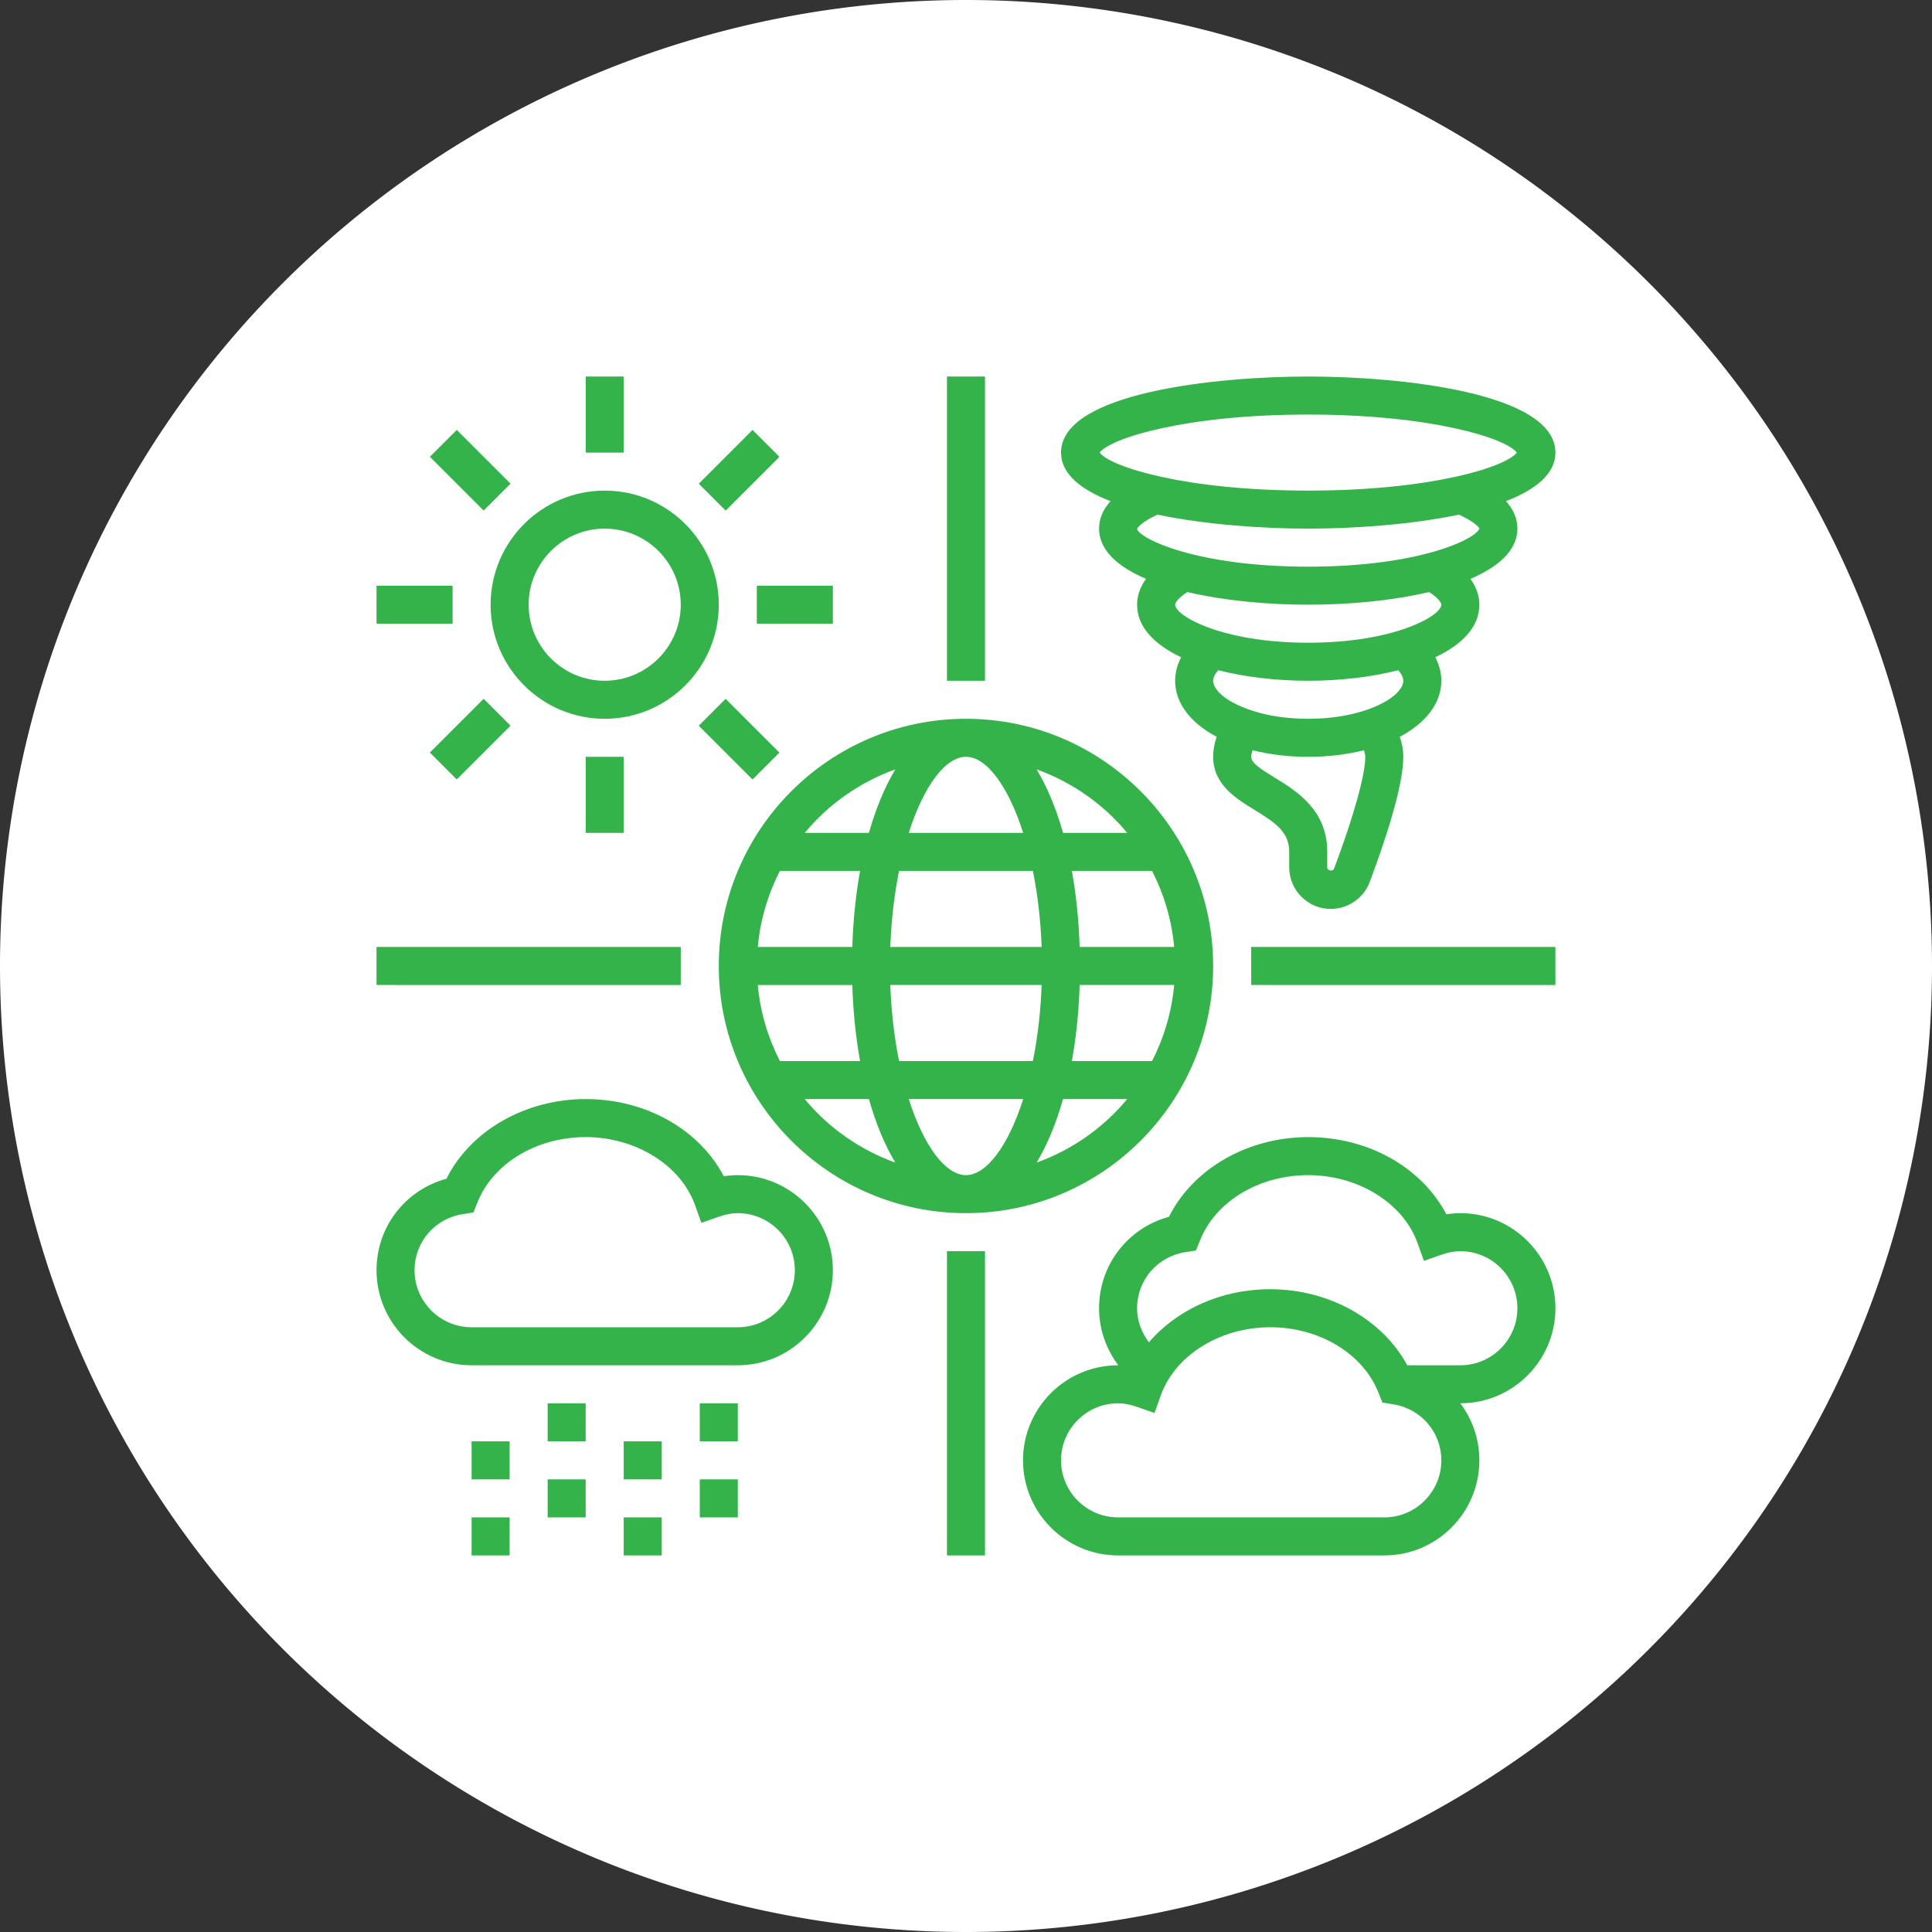
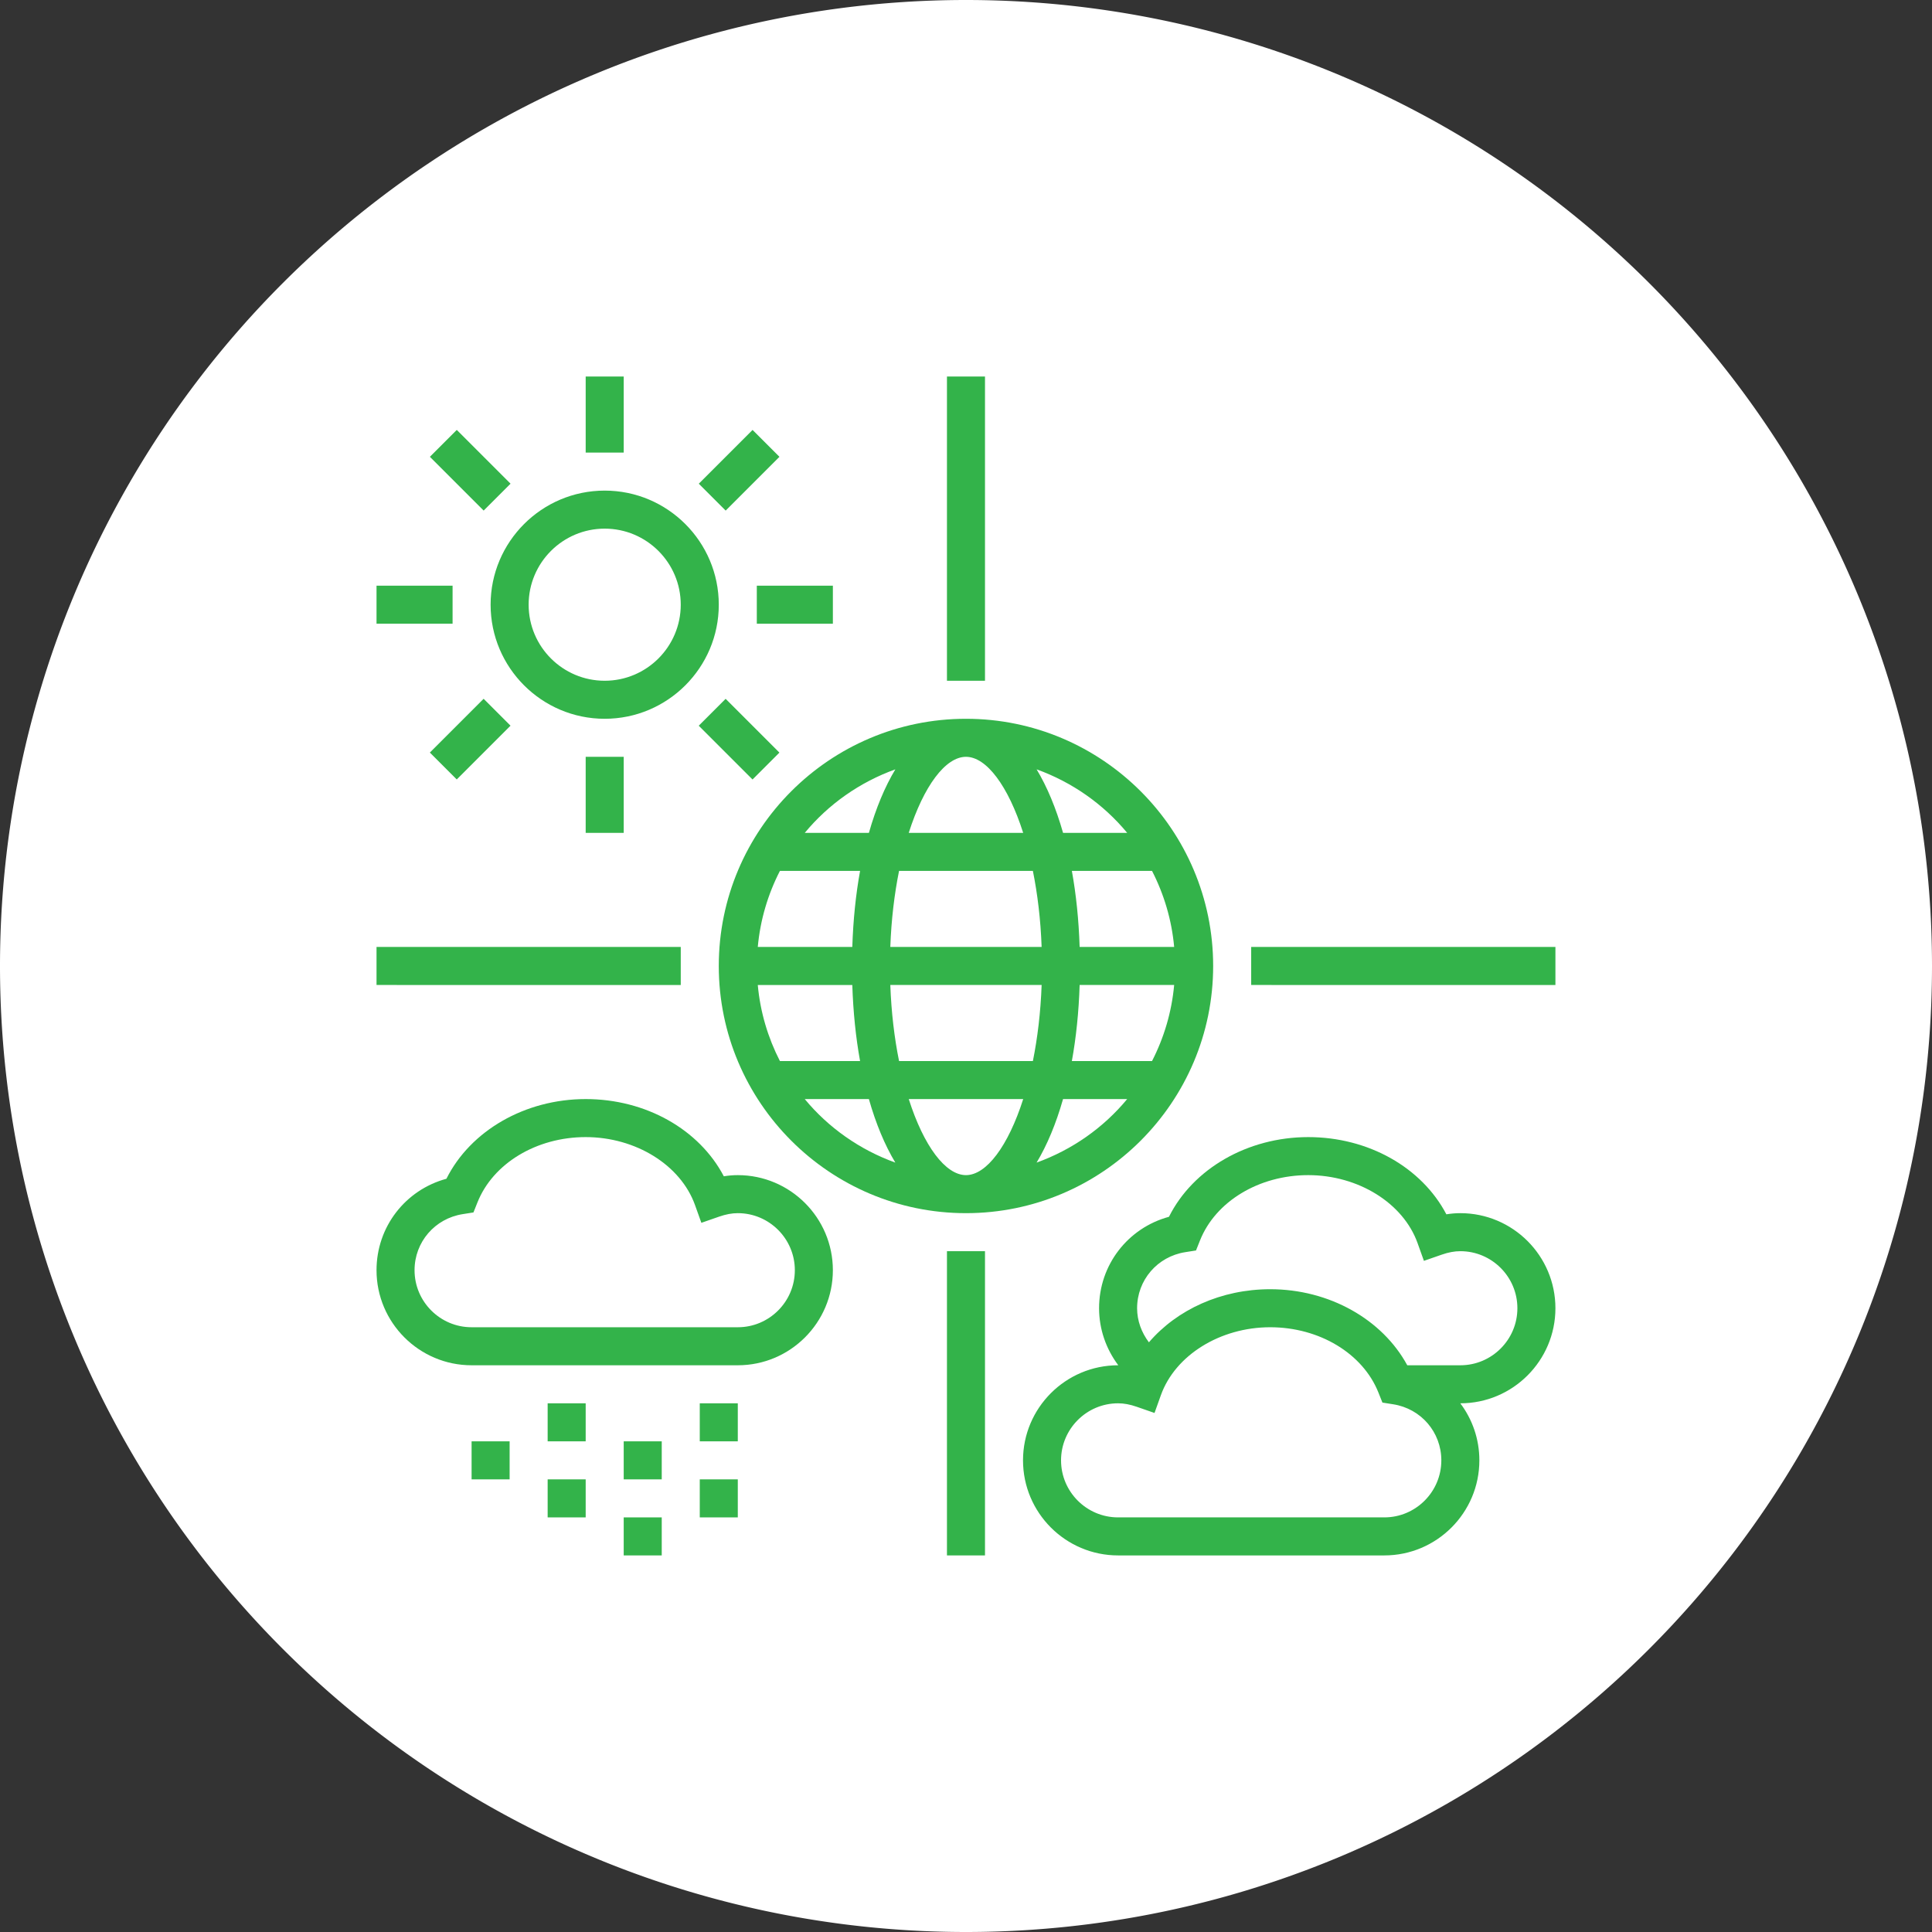
<svg xmlns="http://www.w3.org/2000/svg" width="132.292mm" height="132.292mm" viewBox="0 0 132.292 132.292" version="1.1" id="svg4963">
  <rect x="0" y="0" width="132.292" height="132.292" fill="#333333" stroke="none" />
  <defs id="defs4957" />
  <path d="M 132.292,66.146 A 66.146,66.146 0 0 1 66.146,132.292 66.146,66.146 0 0 1 0,66.146 66.146,66.146 0 0 1 66.146,0 66.146,66.146 0 0 1 132.292,66.146" style="fill:#ffffff;fill-opacity:1;stroke:none;stroke-width:1.595;stroke-linejoin:round;stroke-miterlimit:4;stroke-dasharray:none;stroke-opacity:1" id="path5526" />
  <g id="g7510" transform="matrix(1.302,0,0,1.302,24.48,24.48)" style="fill:#33b34a;fill-opacity:1">
    <path id="path7460" d="m 32,45 c 7.168,0 13,-5.832 13,-13 0,-7.168 -5.832,-13 -13,-13 -7.168,0 -13,5.832 -13,13 0,7.168 5.832,13 13,13 z m 0,-24 c 1.075,0 2.22,1.527 3.009,4 H 28.99 c 0.79,-2.473 1.935,-4 3.01,-4 z m 3.519,6 c 0.244,1.209 0.408,2.553 0.46,4 h -7.958 c 0.052,-1.447 0.217,-2.791 0.46,-4 z m 7.43,4 h -4.971 c -0.046,-1.419 -0.184,-2.763 -0.409,-4 h 4.216 c 0.627,1.221 1.035,2.57 1.164,4 z M 32,43 c -1.075,0 -2.22,-1.527 -3.009,-4 h 6.019 c -0.79,2.473 -1.935,4 -3.01,4 z m -3.519,-6 c -0.244,-1.209 -0.408,-2.553 -0.46,-4 h 7.958 c -0.052,1.447 -0.217,2.791 -0.46,4 z m 9.497,-4 h 4.971 c -0.13,1.43 -0.537,2.779 -1.164,4 h -4.216 c 0.225,-1.237 0.364,-2.581 0.409,-4 z M 26.022,31 h -4.971 c 0.13,-1.43 0.537,-2.779 1.164,-4 h 4.216 c -0.225,1.237 -0.364,2.581 -0.409,4 z m 0,2 c 0.046,1.419 0.184,2.763 0.409,4 h -4.216 c -0.626,-1.221 -1.034,-2.57 -1.164,-4 z m -2.501,6 h 3.373 c 0.368,1.295 0.837,2.422 1.391,3.341 C 26.412,41.665 24.768,40.507 23.521,39 Z m 12.193,3.341 C 36.267,41.422 36.737,40.295 37.105,39 h 3.373 c -1.246,1.507 -2.89,2.665 -4.764,3.341 z M 40.479,25 h -3.373 c -0.368,-1.295 -0.837,-2.422 -1.391,-3.341 1.873,0.676 3.517,1.834 4.764,3.341 z M 28.286,21.659 C 27.733,22.578 27.263,23.705 26.895,25 h -3.373 c 1.246,-1.507 2.89,-2.665 4.764,-3.341 z" style="fill:#33b34a;fill-opacity:1" />
    <path id="path7462" d="m 20,43 c -0.244,0 -0.488,0.02 -0.735,0.061 C 17.973,40.6 15.169,39 12,39 8.81,39 5.939,40.664 4.676,43.191 2.516,43.777 1,45.719 1,48 c 0,2.757 2.243,5 5,5 h 14 c 2.757,0 5,-2.243 5,-5 0,-2.757 -2.243,-5 -5,-5 z m 0,8 H 6 C 4.346,51 3,49.654 3,48 3,46.521 4.066,45.28 5.535,45.051 L 6.098,44.962 6.309,44.433 C 7.127,42.38 9.414,41 12,41 c 2.632,0 4.997,1.47 5.75,3.574 l 0.334,0.934 0.937,-0.326 C 19.371,45.06 19.691,45 20,45 c 1.654,0 3,1.346 3,3 0,1.654 -1.346,3 -3,3 z" style="fill:#33b34a;fill-opacity:1" />
    <path id="path7464" d="m 58,45 c -0.244,0 -0.488,0.02 -0.735,0.061 C 55.973,42.6 53.169,41 50,41 46.81,41 43.939,42.664 42.676,45.191 40.516,45.777 39,47.719 39,50 c 0,1.099 0.368,2.146 1.012,3.001 C 40.008,53.001 40.004,53 40,53 c -2.757,0 -5,2.243 -5,5 0,2.757 2.243,5 5,5 h 14 c 2.757,0 5,-2.243 5,-5 0,-1.124 -0.371,-2.163 -1.002,-3 H 58 c 2.757,0 5,-2.243 5,-5 0,-2.757 -2.243,-5 -5,-5 z M 54,61 H 40 c -1.654,0 -3,-1.346 -3,-3 0,-1.654 1.346,-3 3,-3 0.309,0 0.629,0.06 0.979,0.182 l 0.937,0.326 0.334,-0.934 C 43.003,52.47 45.368,51 48,51 c 2.586,0 4.873,1.38 5.691,3.433 l 0.211,0.529 0.563,0.089 C 55.934,55.28 57,56.521 57,58 c 0,1.654 -1.346,3 -3,3 z m 4,-8 H 55.209 C 53.897,50.584 51.106,49 48,49 45.42,49 43.098,50.072 41.621,51.793 41.234,51.28 41,50.66 41,50 c 0,-1.479 1.066,-2.72 2.535,-2.949 l 0.563,-0.089 0.211,-0.529 C 45.127,44.38 47.414,43 50,43 c 2.632,0 4.997,1.47 5.75,3.574 l 0.334,0.934 0.937,-0.326 C 57.371,47.06 57.691,47 58,47 c 1.654,0 3,1.346 3,3 0,1.654 -1.346,3 -3,3 z" style="fill:#33b34a;fill-opacity:1" />
    <path id="path7466" d="m 6,57 h 2 v 2 H 6 Z" style="fill:#33b34a;fill-opacity:1" />
-     <path id="path7468" d="m 6,61 h 2 v 2 H 6 Z" style="fill:#33b34a;fill-opacity:1" />
    <path id="path7470" d="m 10,59 h 2 v 2 h -2 z" style="fill:#33b34a;fill-opacity:1" />
    <path id="path7472" d="m 10,55 h 2 v 2 h -2 z" style="fill:#33b34a;fill-opacity:1" />
    <path id="path7474" d="m 14,57 h 2 v 2 h -2 z" style="fill:#33b34a;fill-opacity:1" />
    <path id="path7476" d="m 14,61 h 2 v 2 h -2 z" style="fill:#33b34a;fill-opacity:1" />
    <path id="path7478" d="m 18,55 h 2 v 2 h -2 z" style="fill:#33b34a;fill-opacity:1" />
    <path id="path7480" d="m 18,59 h 2 v 2 h -2 z" style="fill:#33b34a;fill-opacity:1" />
    <path id="path7482" d="m 31,1 h 2 v 16 h -2 z" style="fill:#33b34a;fill-opacity:1" />
    <path id="path7484" d="m 1,31 h 16 v 2 H 1 Z" style="fill:#33b34a;fill-opacity:1" />
    <path id="path7486" d="m 31,47 h 2 v 16 h -2 z" style="fill:#33b34a;fill-opacity:1" />
    <path id="path7488" d="m 47,31 h 16 v 2 H 47 Z" style="fill:#33b34a;fill-opacity:1" />
    <path id="path7490" d="m 13,19 c 3.309,0 6,-2.691 6,-6 0,-3.309 -2.691,-6 -6,-6 -3.309,0 -6,2.691 -6,6 0,3.309 2.691,6 6,6 z M 13,9 c 2.206,0 4,1.794 4,4 0,2.206 -1.794,4 -4,4 -2.206,0 -4,-1.794 -4,-4 0,-2.206 1.794,-4 4,-4 z" style="fill:#33b34a;fill-opacity:1" />
    <path id="path7492" d="m 12,1 h 2 v 4 h -2 z" style="fill:#33b34a;fill-opacity:1" />
    <path id="path7494" transform="matrix(0.707,-0.707,0.707,0.707,-2.456,5.929)" d="m 4.929,3.929 h 2 v 4 h -2 z" style="fill:#33b34a;fill-opacity:1" />
    <path id="path7496" d="m 1,12 h 4 v 2 H 1 Z" style="fill:#33b34a;fill-opacity:1" />
    <path id="path7498" transform="matrix(0.707,-0.707,0.707,0.707,-12.456,10.071)" d="m 3.929,19.071 h 4 v 2 h -4 z" style="fill:#33b34a;fill-opacity:1" />
    <path id="path7500" d="m 12,21 h 2 v 4 h -2 z" style="fill:#33b34a;fill-opacity:1" />
    <path id="path7502" transform="matrix(0.707,-0.707,0.707,0.707,-8.314,20.071)" d="m 19.071,18.072 h 2 v 4 h -2 z" style="fill:#33b34a;fill-opacity:1" />
    <path id="path7504" d="m 21,12 h 4 v 2 h -4 z" style="fill:#33b34a;fill-opacity:1" />
    <path id="path7506" transform="matrix(0.707,-0.707,0.707,0.707,1.687,15.929)" d="m 18.072,4.929 h 4 v 2 h -4 z" style="fill:#33b34a;fill-opacity:1" />
-     <path id="path7508" d="M 39.601,7.555 C 39.205,7.992 39,8.474 39,9 c 0,1.128 0.97,2 2.469,2.64 C 41.111,12.137 41,12.616 41,13 c 0,1.177 0.913,2.1 2.319,2.763 C 43.076,16.224 43,16.656 43,17 c 0,1.193 0.829,2.229 2.185,2.949 C 45.066,20.291 45,20.644 45,21 c 0,1.459 1.206,2.198 2.176,2.792 C 48.307,24.484 49,24.961 49,26 v 0.814 C 49,28.02 49.98,29 51.186,29 52.091,29 52.914,28.433 53.232,27.587 54.038,25.439 55,22.554 55,21 55,20.644 54.934,20.291 54.815,19.949 56.171,19.229 57,18.193 57,17 57,16.656 56.924,16.224 56.681,15.763 58.087,15.1 59,14.177 59,13 59,12.616 58.889,12.137 58.531,11.64 60.03,11 61,10.128 61,9 61,8.474 60.795,7.992 60.399,7.555 61.953,6.951 63,6.125 63,5 63,1.843 54.828,1 50,1 45.172,1 37,1.843 37,5 c 0,1.125 1.047,1.951 2.601,2.555 z M 53,21 c 0,0.95 -0.613,3.149 -1.641,5.883 C 51.297,27.047 51,26.996 51,26.814 V 26 C 51,23.788 49.394,22.805 48.22,22.086 47.461,21.621 47,21.316 47,21 47,20.885 47.034,20.77 47.069,20.654 47.952,20.876 48.94,21 50,21 51.06,21 52.048,20.875 52.931,20.654 52.966,20.77 53,20.885 53,21 Z m 2,-4 c 0,0.815 -1.948,2 -5,2 -3.052,0 -5,-1.185 -5,-2 0,-0.2 0.124,-0.392 0.27,-0.554 C 46.702,16.812 48.354,17 50,17 51.646,17 53.298,16.812 54.73,16.446 54.876,16.608 55,16.8 55,17 Z m 2,-4 c 0,0.58 -2.453,2 -7,2 -4.547,0 -7,-1.42 -7,-2 0,-0.117 0.19,-0.374 0.644,-0.666 1.9,0.447 4.16,0.666 6.356,0.666 2.196,0 4.456,-0.219 6.356,-0.666 C 56.81,12.626 57,12.883 57,13 Z M 59.002,8.985 C 58.85,9.54 55.851,11 50,11 44.149,11 41.15,9.54 40.998,9.019 41.024,8.931 41.282,8.623 42.074,8.263 44.647,8.805 47.7,9 50,9 c 2.3,0 5.353,-0.196 7.926,-0.737 0.792,0.359 1.05,0.665 1.076,0.722 z M 50,3 C 56.466,3 60.406,4.246 60.969,5 60.406,5.754 56.466,7 50,7 43.534,7 39.594,5.754 39.031,5 39.594,4.246 43.534,3 50,3 Z" style="fill:#33b34a;fill-opacity:1" />
  </g>
</svg>